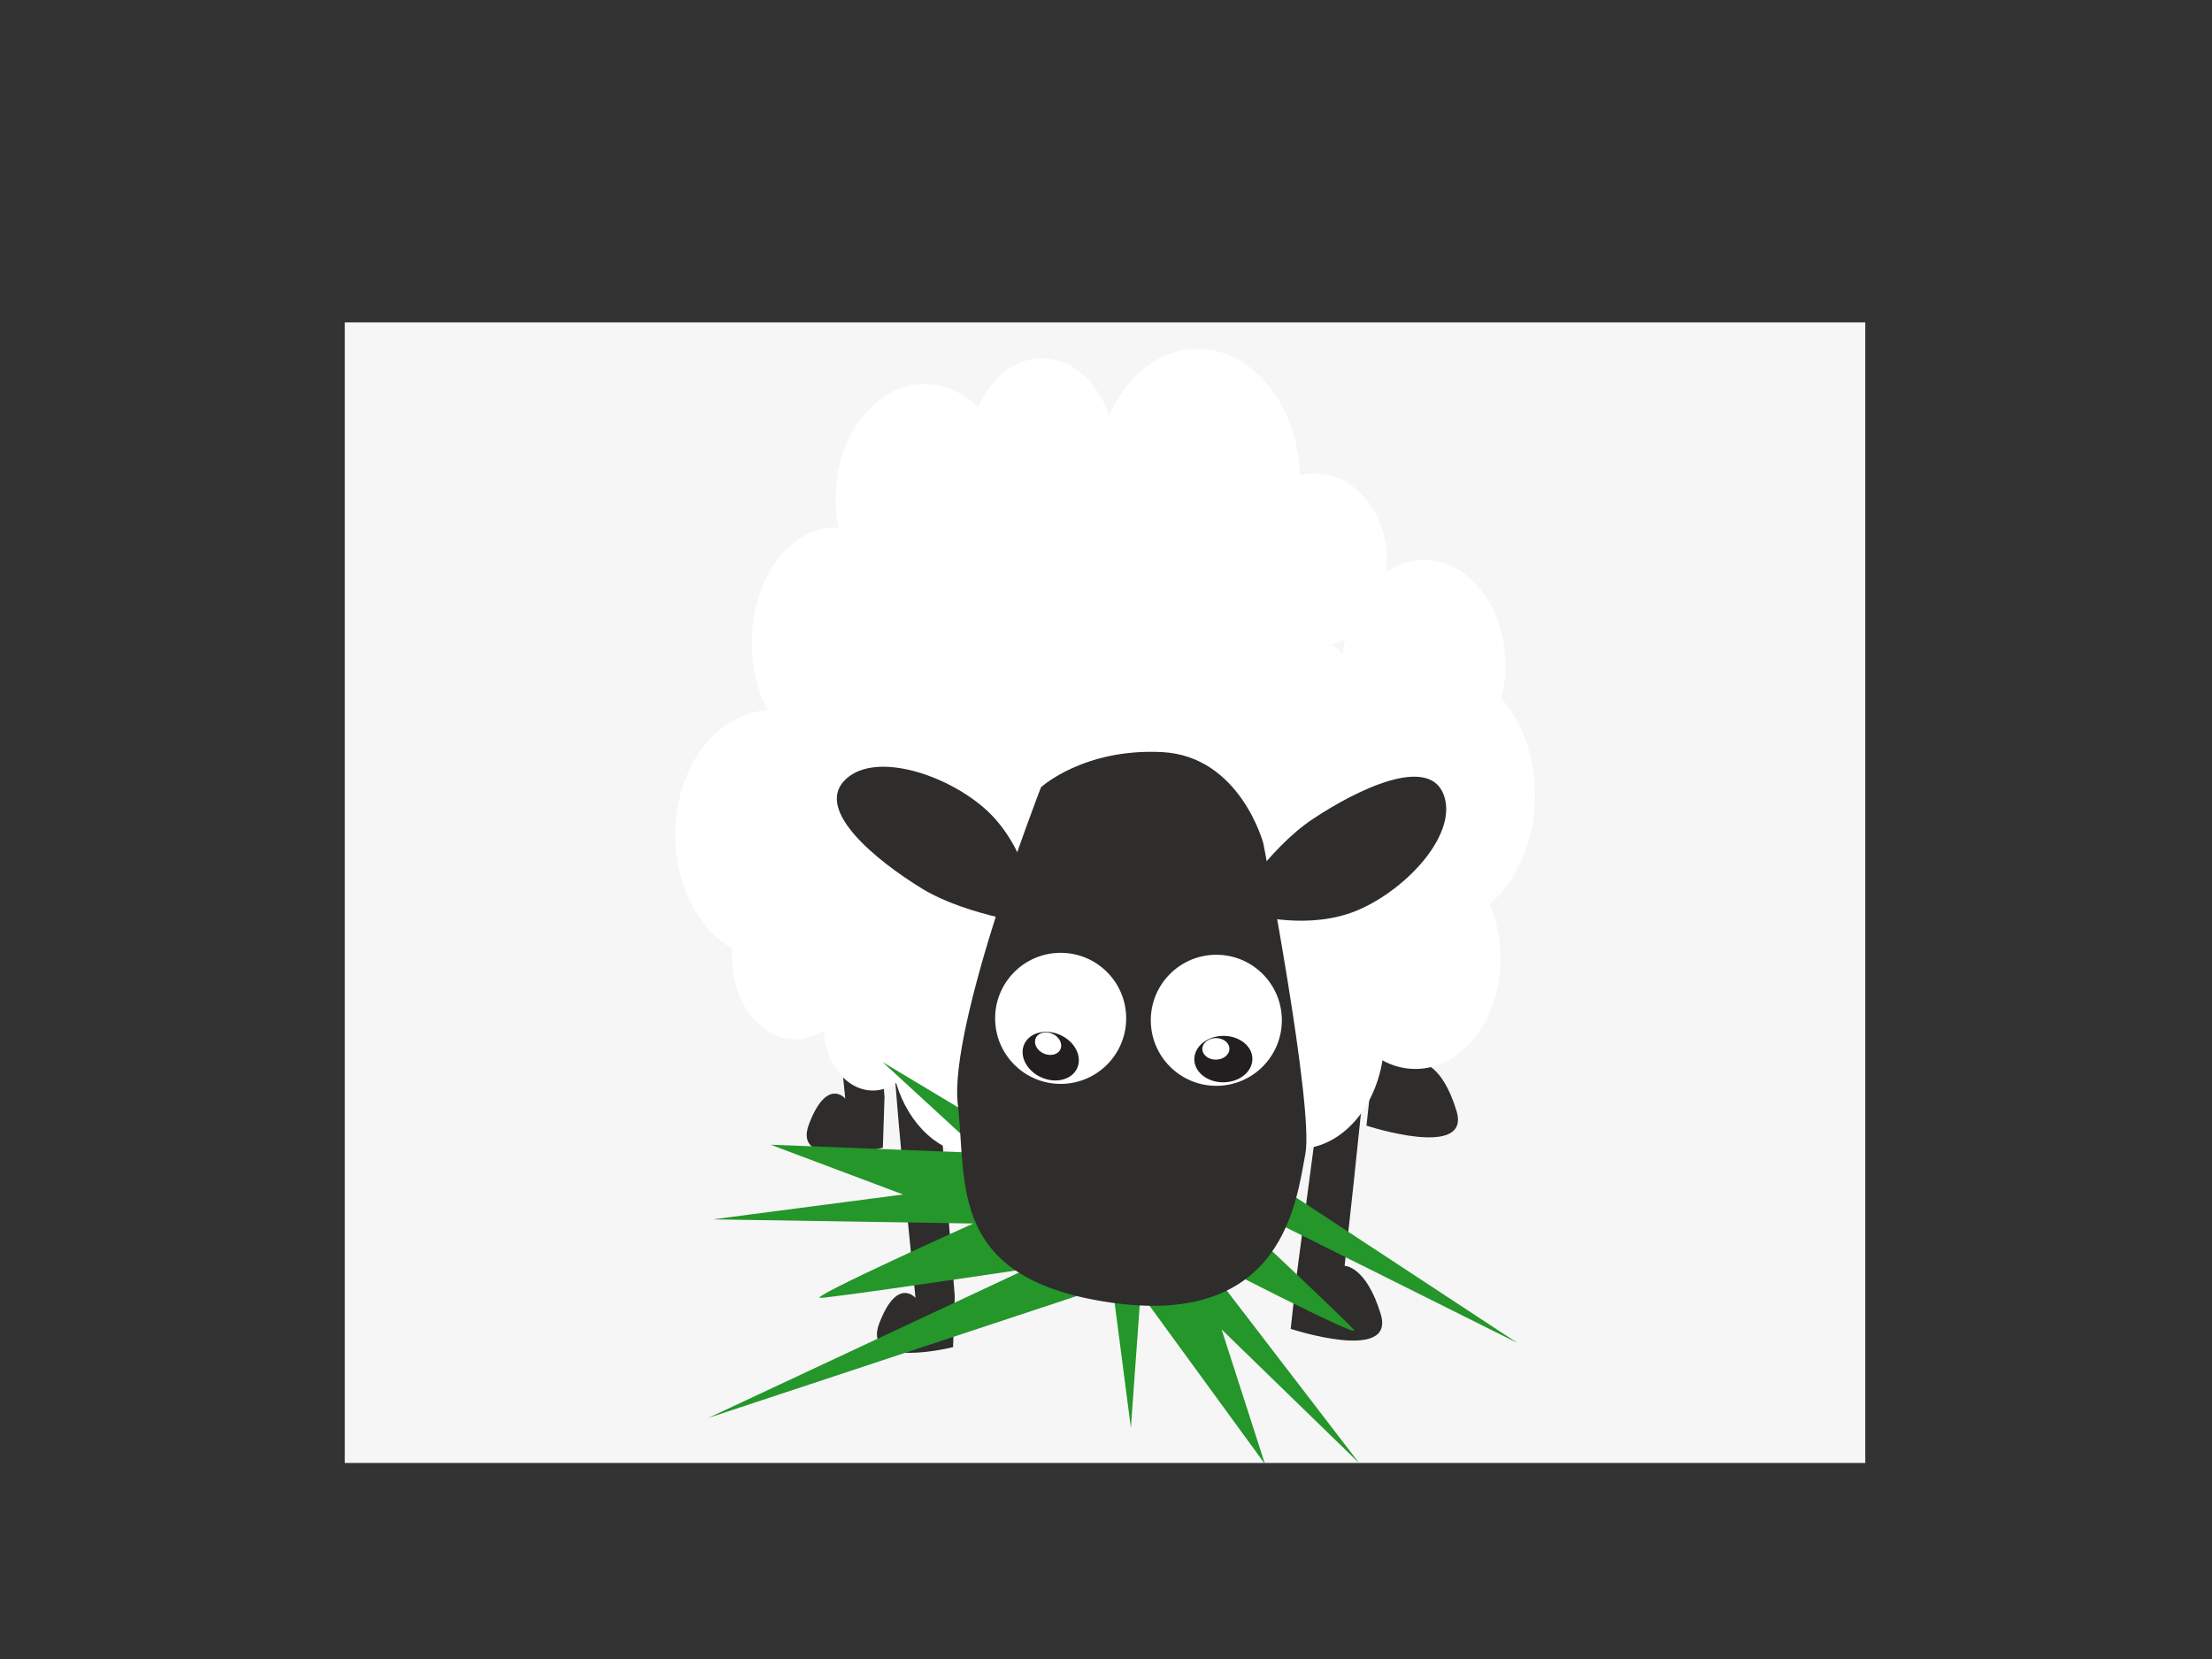
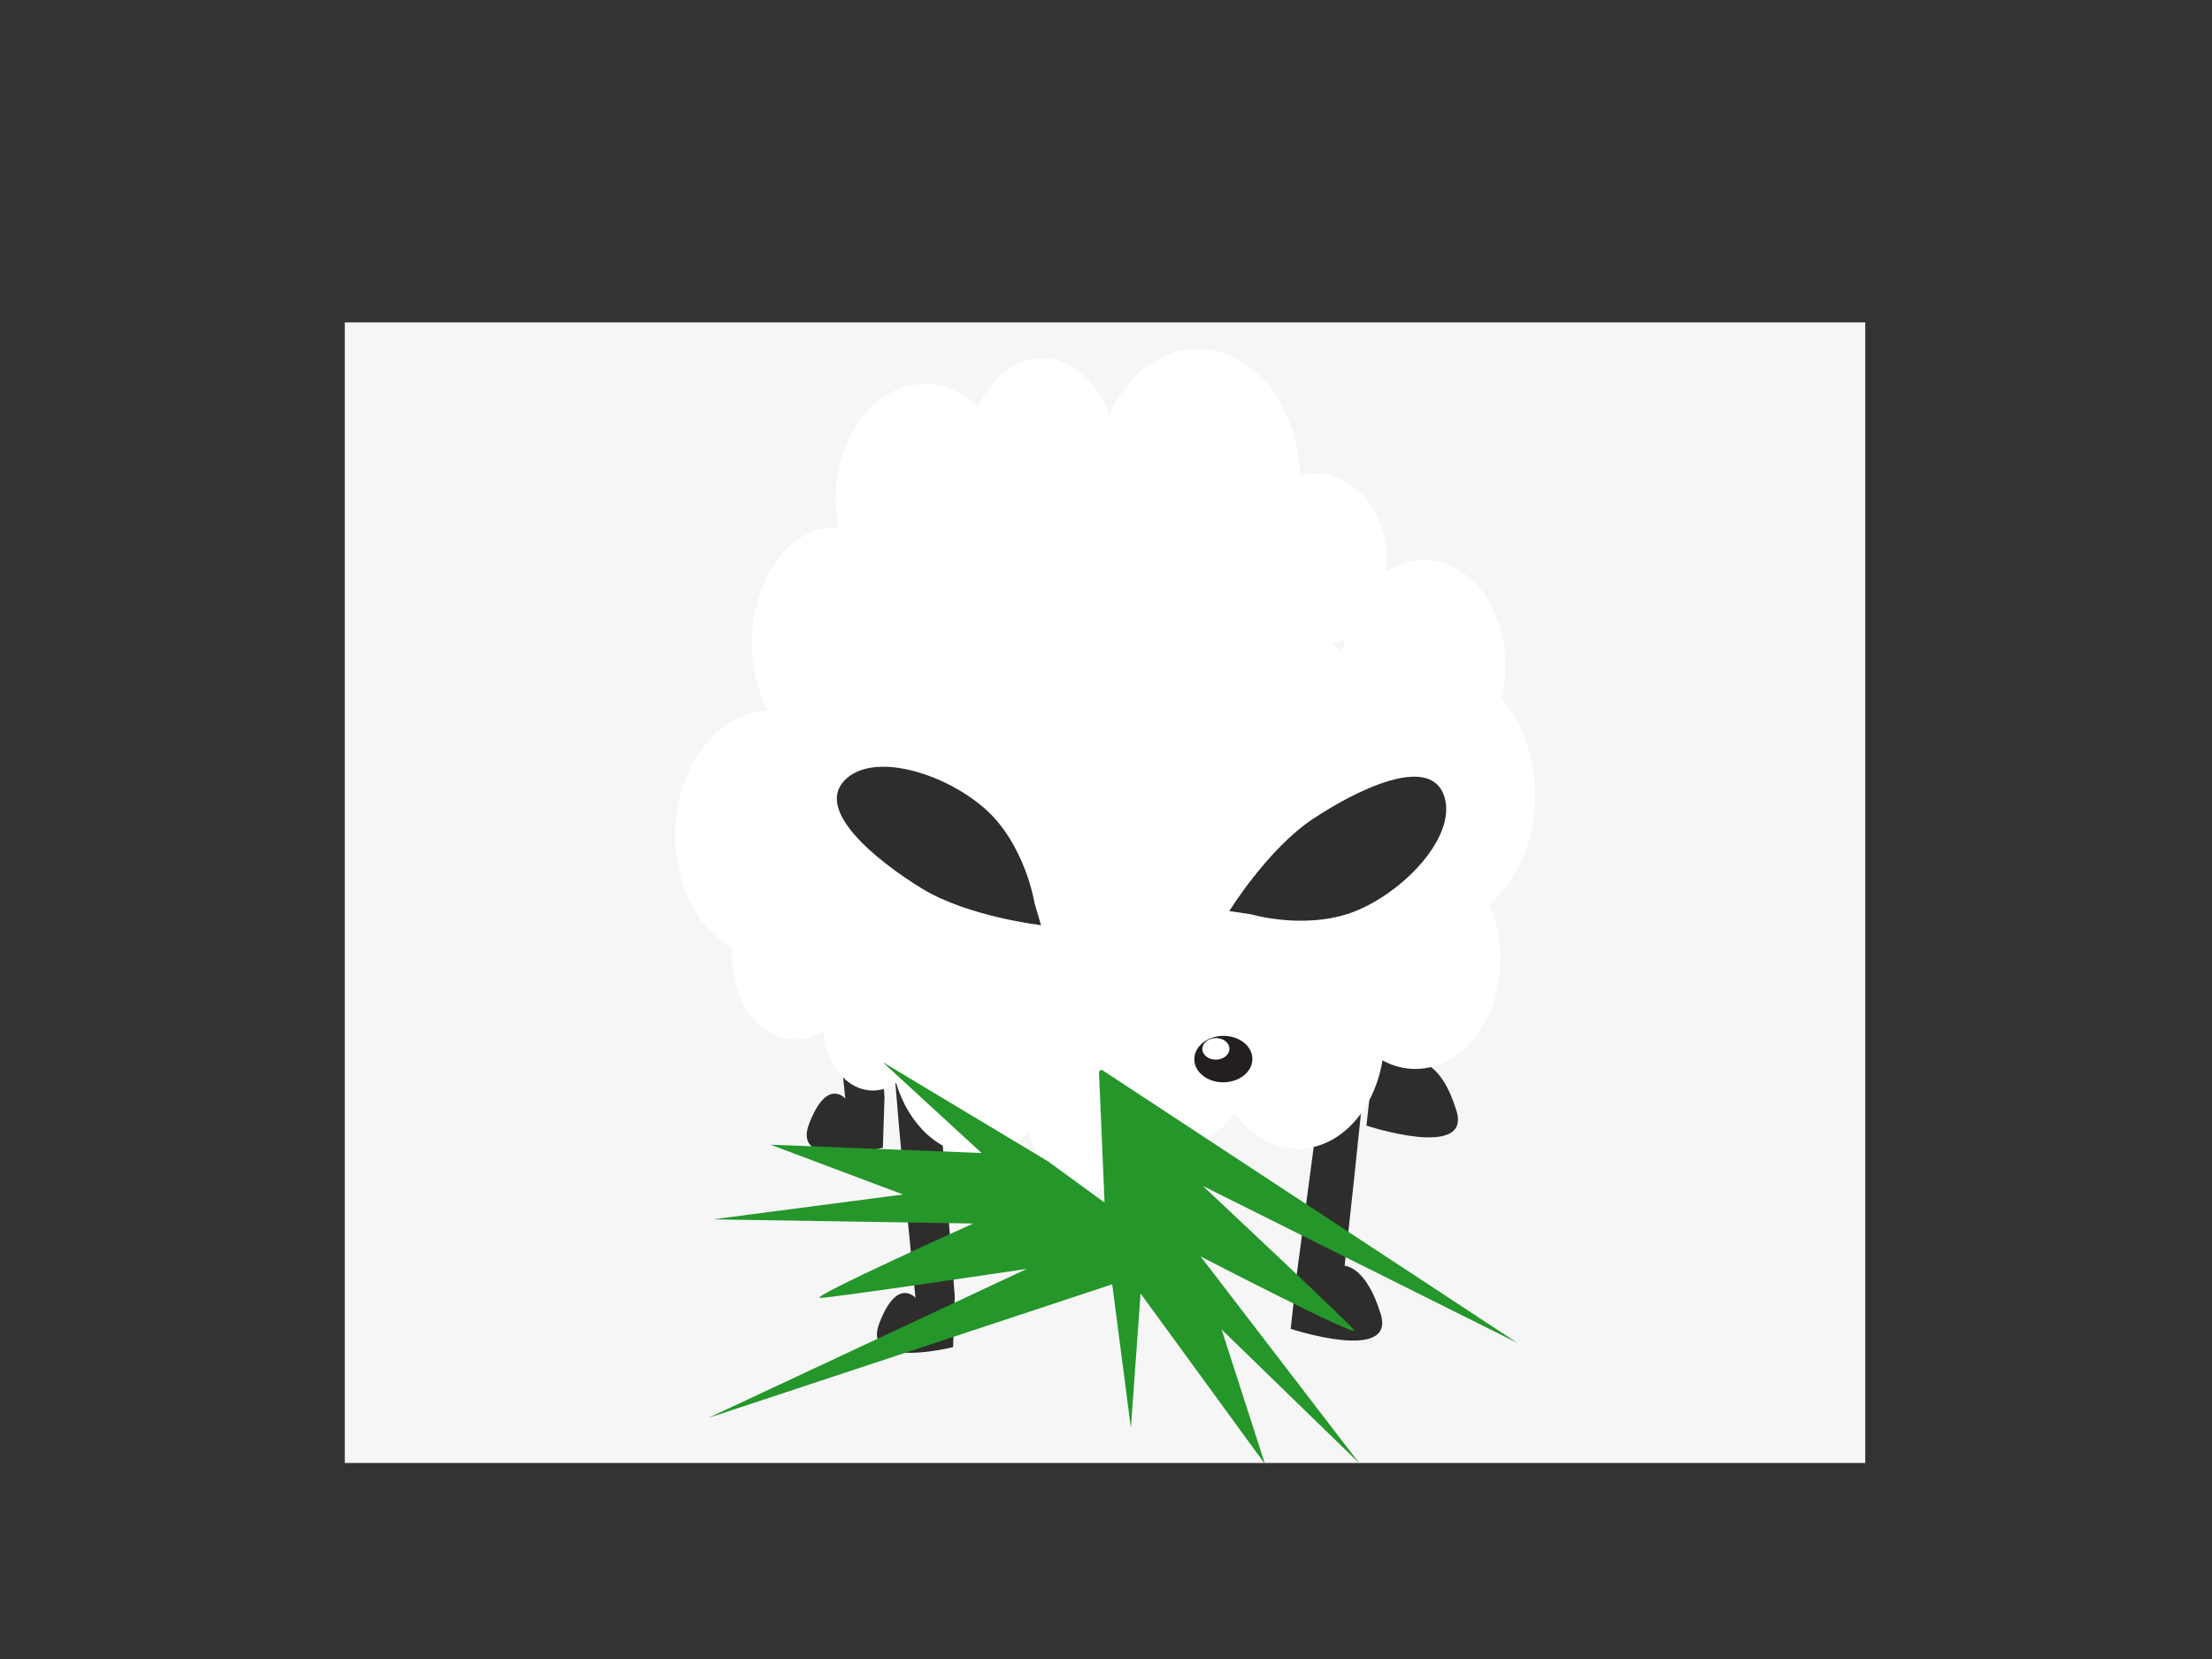
<svg xmlns="http://www.w3.org/2000/svg" version="1.1" id="Layer_1" x="0px" y="0px" viewBox="0 0 800 600" style="enable-background:new 0 0 800 600;" xml:space="preserve">
  <rect x="0" y="0" width="800" height="600" fill="#333333" stroke="none" />
  <style type="text/css">
	.st0{fill:#F6F6F6;}
	.st1{fill:#2E2D2C;}
	.st2{fill:#FFFFFF;}
	.st3{fill:#24962A;}
	.st4{fill:#231F20;}
</style>
  <rect x="124.7" y="116.6" class="st0" width="549.9" height="412.5" />
  <g>
    <path class="st1" d="M297.4,299.2c-1,7.8,8.3,98.1,8.3,98.1s-6.6-7.8-13.1,9.2c-6.5,17,26.7,8.6,26.7,8.6l0.6-18.4l-8-100.4   L297.4,299.2L297.4,299.2z" />
    <path class="st1" d="M521.8,306.6c-2.2,23.8-8.1,77.7-8.1,77.7s7.8,0,13.1,17.6c5.2,17.6-32.6,5.2-32.6,5.2l2-18.3l11.3-84.9l5-5.5   C517.5,297.2,522.2,301.4,521.8,306.6L521.8,306.6z" />
    <path class="st1" d="M322.8,371.3c-1,7.8,8.3,98.1,8.3,98.1s-6.6-7.8-13.1,9.2c-6.5,17,26.7,8.6,26.7,8.6l0.6-18.4l-8-100.4   L322.8,371.3L322.8,371.3z" />
    <path class="st1" d="M494.4,380.1c-2.1,23.8-8.1,77.7-8.1,77.7s7.8,0,13.1,17.6c5.2,17.6-32.6,5.2-32.6,5.2l2-18.3l11.3-84.9l5-5.5   C490.1,370.8,494.9,374.9,494.4,380.1L494.4,380.1z" />
    <path class="st2" d="M555.2,287.6c0-13.9-4.7-26.4-12.2-35c0.9-3.7,1.5-7.7,1.5-11.9c0-21.1-13.2-38.2-29.5-38.2   c-4.9,0-9.6,1.6-13.7,4.4c0.2-1.4,0.3-2.9,0.3-4.4c0-17.2-11.6-31.2-25.9-31.2c-1.9,0-3.7,0.2-5.5,0.7c-0.9-25.5-17.1-45.8-37-45.8   c-13.7,0-25.7,9.7-32.1,24c-4-12.1-13.4-20.6-24.2-20.6c-10,0-18.6,7.1-23.1,17.7c-5.4-5.3-12.1-8.4-19.4-8.4   c-17.8,0-32.2,18.6-32.2,41.6c0,3.6,0.4,7.1,1.1,10.5c-0.5,0-1-0.1-1.5-0.1c-16.5,0-29.9,18.6-29.9,41.6c0,9.1,2.1,17.5,5.7,24.4   c-18.6,1-33.4,20.7-33.4,45c0,18.4,8.5,34.2,20.7,41.2c-0.1,1.1-0.1,2.2-0.1,3.3c0,16.3,10.2,29.5,22.8,29.5   c3.7,0,7.2-1.2,10.3-3.2c0.6,12.1,8.3,21.7,17.8,21.7c3,0,5.9-1,8.4-2.7c4.5,15.1,15.9,25.9,29.1,25.9c7,0,13.5-3.1,18.8-8.1   c3.7,12.2,12.9,20.9,23.7,20.9s19.7-8.4,23.5-20.4c3,1.9,6.4,3.1,10,3.1c7,0,13.2-4.2,17.3-10.6c5.7,8,13.8,13,22.9,13   c15,0,27.6-13.7,30.6-32c3.6,2,7.7,3.1,11.9,3.1c17,0,30.8-17.9,30.8-39.9c0-7.2-1.5-13.9-4-19.7   C548.6,318.6,555.2,304.1,555.2,287.6L555.2,287.6z M485.7,236.4c-1.3-1.2-2.6-2.4-3.9-3.4c1.6-0.5,3.2-1.1,4.7-2   C486.1,232.7,485.8,234.5,485.7,236.4z" />
    <path class="st3" d="M379,420l-59.8-35.9L355,417l-76.3-3l47.9,18l-68.8,9l94.2,1.5c0,0-59.8,26.9-55.4,26.9s74.8-10.5,74.8-10.5   l-115.2,53.9l172-56.9L379,420L379,420z" />
    <path class="st3" d="M400,447.2l9,69.2l3.5-48.6l45,61.7l-15.7-48.7l49.8,48.4l-57.4-74.8c0,0,58.3,30.2,55.5,26.6   c-2.8-3.5-54.7-52.1-54.7-52.1l113.8,56.8l-151.4-99.5L400,447.2L400,447.2z" />
    <g>
-       <path class="st1" d="M456.9,305c0,0,18.4,95.5,15.2,112.3c-3.2,16.9-7.9,62.1-68.8,54c-61-8.1-53.5-43.2-56.9-71.9    c-3.3-28.8,30.1-114.7,30.1-114.7s15.4-14.1,43.7-12.7S456.9,305,456.9,305z" />
      <path class="st1" d="M374.2,326.8c0,0-3.4-21.7-18.3-34.6c-14.9-12.9-40.7-20.6-50.7-9.7c-10,10.9,11.5,28.6,28.3,38.9    c16.8,10.2,43,13.2,43,13.2L374.2,326.8L374.2,326.8z" />
      <g>
        <circle class="st2" cx="439.9" cy="369" r="23.7" />
        <g>
          <ellipse transform="matrix(1 -1.361315e-02 1.361315e-02 1 -5.172 6.058)" class="st4" cx="442.4" cy="383" rx="10.5" ry="8.4" />
          <ellipse transform="matrix(1 -1.361315e-02 1.361315e-02 1 -5.123 6.02)" class="st2" cx="439.7" cy="379.3" rx="4.9" ry="3.9" />
        </g>
      </g>
      <g>
        <circle class="st2" cx="383.6" cy="368.3" r="23.7" />
        <g>
-           <ellipse transform="matrix(0.413 -0.911 0.911 0.413 -124.982 570.253)" class="st4" cx="379.9" cy="382.1" rx="8.4" ry="10.5" />
          <ellipse transform="matrix(0.413 -0.911 0.911 0.413 -121.459 566.769)" class="st2" cx="379" cy="377.6" rx="3.9" ry="4.9" />
        </g>
      </g>
      <path class="st1" d="M452.6,330.7c0,0,21.1,6.2,39.1-1.8c18-8,35.9-28,30.3-41.8s-30.8-1.8-47.2,9.1s-30.2,33.3-30.2,33.3    L452.6,330.7L452.6,330.7z" />
    </g>
  </g>
</svg>